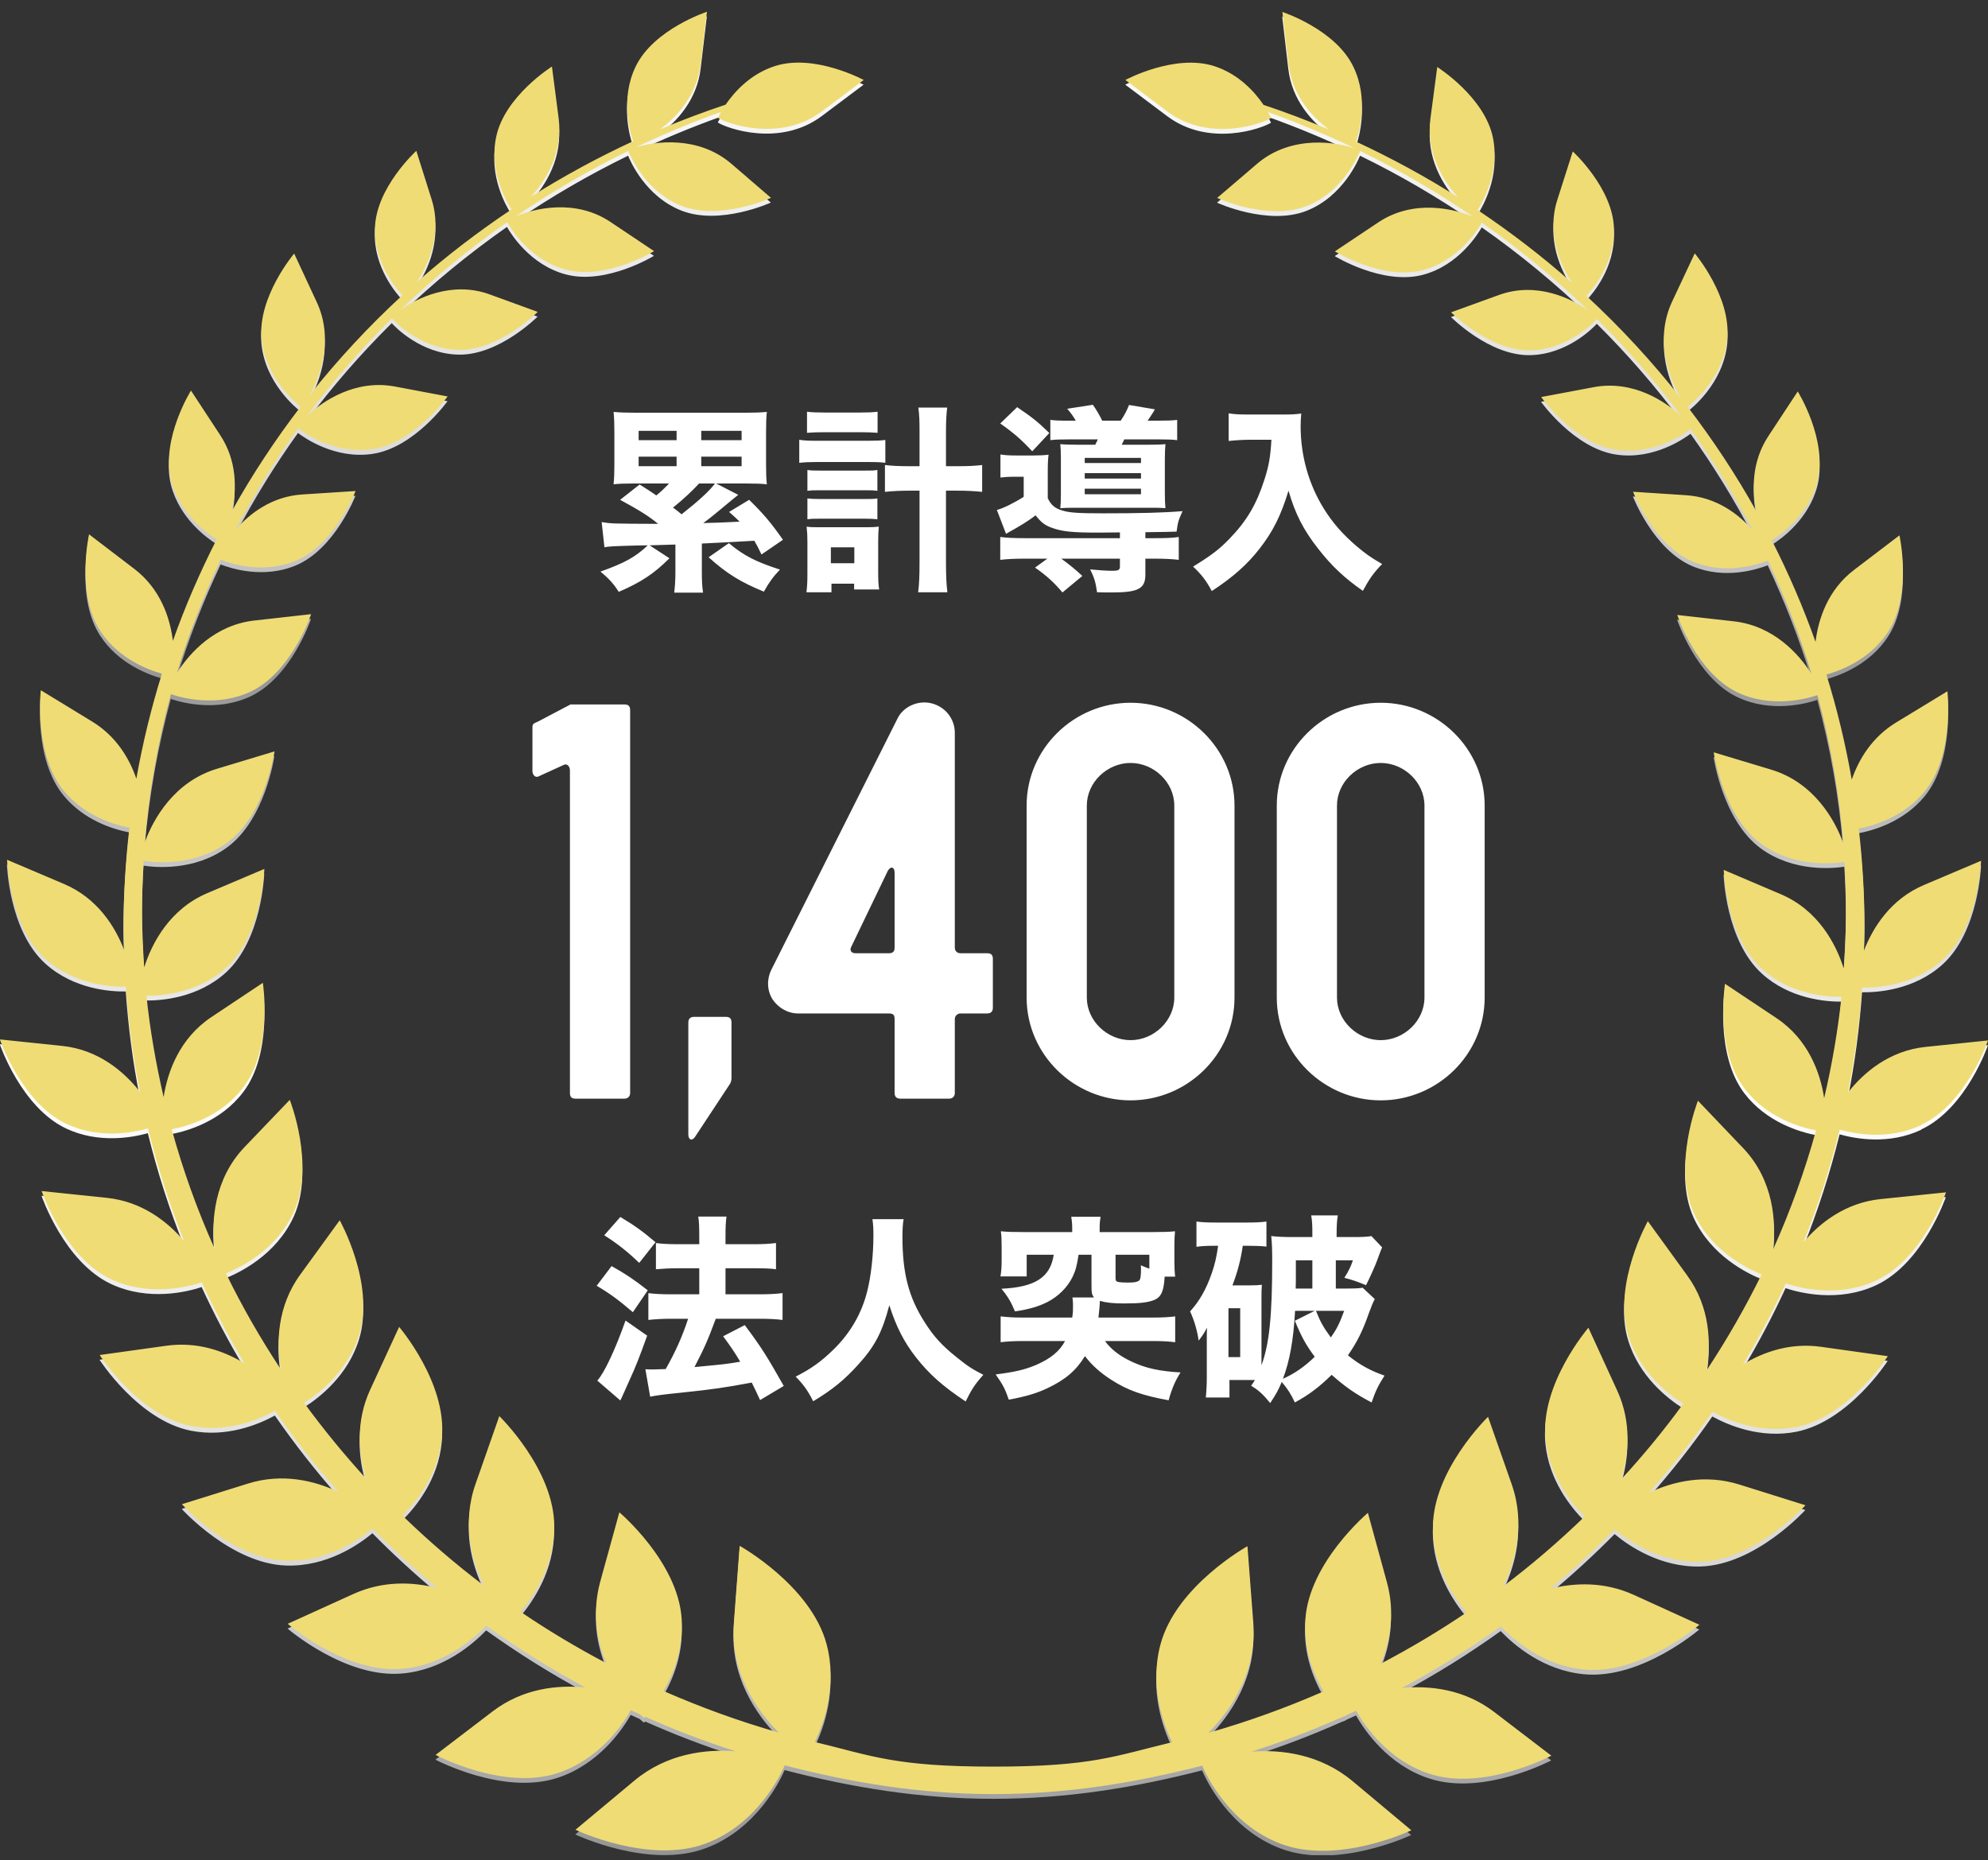
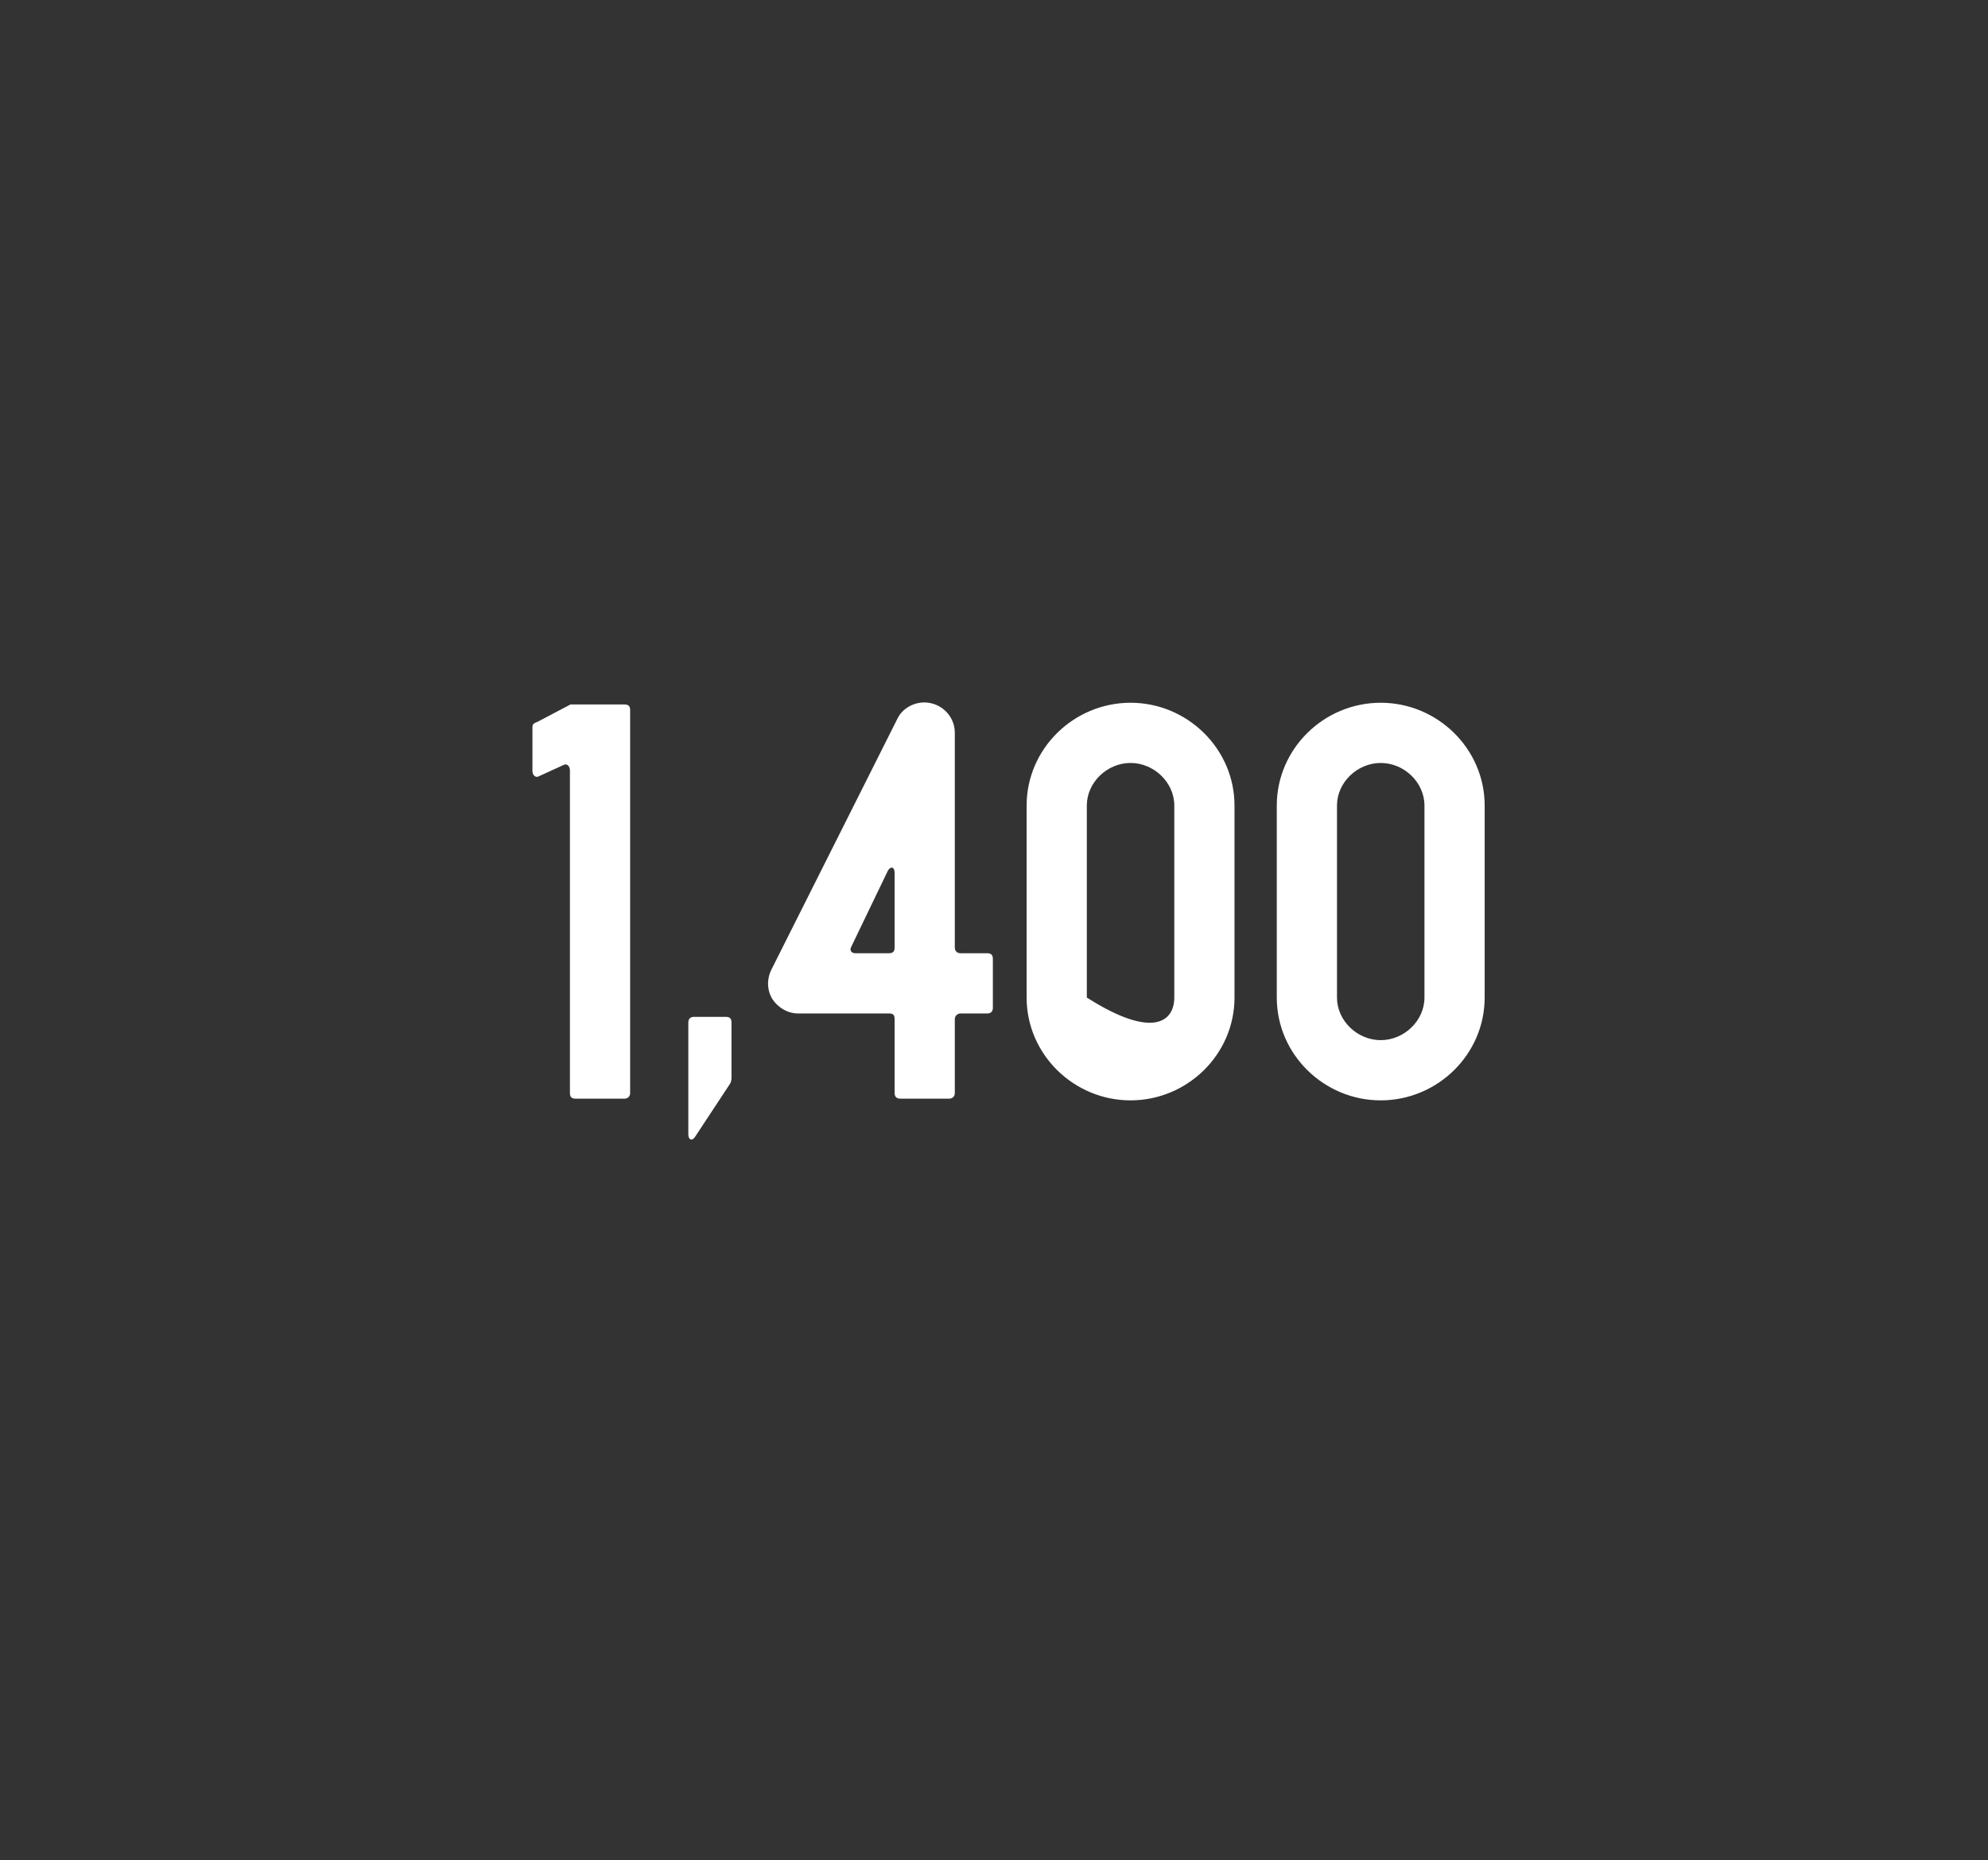
<svg xmlns="http://www.w3.org/2000/svg" width="140" height="131" viewBox="0 0 140 131" fill="none">
  <rect x="0" y="0" width="140" height="131" fill="#333333" stroke="none" />
  <g clip-path="url(#clip0_4054_7070)">
    <path d="M135.301 79.539C138.484 78.053 140 73.598 140 73.598L135.61 74.053C133.059 74.314 131.259 75.848 130.143 77.258C130.627 74.848 130.948 72.384 131.131 69.877C132.151 69.895 134.78 69.746 136.8 67.917C139.366 65.596 139.511 60.947 139.511 60.947L135.499 62.648C133.151 63.64 131.896 65.633 131.255 67.295C131.274 66.724 131.299 66.159 131.299 65.588C131.304 63.25 131.158 60.947 130.899 58.677C132.084 58.448 134.096 57.816 135.529 56.085C137.664 53.492 137.143 49.008 137.143 49.008L133.526 51.208C131.835 52.24 130.906 53.788 130.405 55.23C129.963 52.709 129.368 50.24 128.62 47.833C129.674 47.537 131.679 46.761 132.938 44.863C134.694 42.203 133.766 38.028 133.766 38.028L130.571 40.46C128.724 41.867 128.055 43.907 127.855 45.527C126.978 43.068 125.948 40.68 124.771 38.371C125.457 37.944 127.39 36.561 127.99 34.196C128.721 31.3 126.603 27.895 126.603 27.895L124.536 31.035C123.338 32.853 123.371 34.867 123.706 36.361C122.267 33.781 120.64 31.314 118.847 28.976C119.035 28.835 121.343 27.058 121.635 24.211C121.941 21.235 119.348 18.171 119.348 18.171L117.748 21.581C116.457 24.354 117.627 27.159 118.398 28.401C116.368 25.816 114.134 23.393 111.714 21.159C112.156 20.692 113.726 18.87 113.659 16.421C113.585 13.571 110.758 10.993 110.758 10.993L109.667 14.413C108.906 16.811 109.874 18.998 110.721 20.253C108.625 18.398 106.395 16.682 104.055 15.114C104.447 14.505 105.63 12.413 105.134 10.008C104.538 7.142 101.215 5.048 101.215 5.048L100.731 8.702C100.417 11.114 101.62 13.063 102.669 14.208C100.376 12.759 97.975 11.453 95.492 10.3C95.706 9.69 96.412 7.307 95.309 5.03C94.04 2.396 90.299 1.176 90.299 1.176L90.724 4.838C90.98 7.043 92.373 8.566 93.6 9.468C92.087 8.826 90.541 8.24 88.971 7.717C88.368 6.828 87.235 5.547 85.494 4.989C82.709 4.097 79.245 5.964 79.245 5.964L82.19 8.176C85.136 10.391 88.882 9.048 89.509 8.64C89.509 8.64 89.43 8.48 89.287 8.228C91.39 8.979 93.437 9.838 95.425 10.793C94.242 10.369 90.978 9.759 88.509 11.875L85.706 14.273C85.706 14.273 89.282 15.917 92.008 14.848C94.62 13.821 95.692 11.176 95.775 10.964C98.558 12.322 101.217 13.875 103.738 15.601C102.427 15.04 99.543 14.329 97.057 15.991L93.995 18.035C93.995 18.035 97.338 20.095 100.178 19.359C102.741 18.695 104.104 16.433 104.348 16.013C107.022 17.89 109.538 19.961 111.867 22.213C110.701 21.374 108.213 20.139 105.556 21.105L102.183 22.327C102.183 22.327 104.874 25.05 107.724 25.011C110.393 24.971 112.237 23.038 112.452 22.801C114.613 24.944 116.605 27.24 118.413 29.672C117.292 28.606 115.008 27.077 112.222 27.598L108.524 28.295C108.524 28.295 110.85 31.569 113.805 32.011C116.462 32.411 118.64 30.858 119.05 30.547C120.677 32.821 122.146 35.208 123.437 37.695C122.45 36.549 120.879 35.349 118.743 35.208L114.995 34.964C114.995 34.964 116.43 38.707 119.185 39.873C121.469 40.84 123.78 40.087 124.487 39.808C125.694 42.374 126.726 45.035 127.553 47.781C126.647 46.349 124.862 44.401 122.101 44.09L118.109 43.64C118.109 43.64 119.457 47.705 122.329 49.082C124.704 50.221 127.185 49.554 127.978 49.287C128.892 52.66 129.516 56.144 129.8 59.719C129.21 58.063 127.721 55.438 124.729 54.534L120.674 53.312C120.674 53.312 121.299 57.781 124.017 59.759C126.316 61.425 129.077 61.159 129.882 61.035C129.948 62.174 129.993 63.309 129.993 64.463C129.993 65.831 129.926 67.191 129.832 68.539C129.282 66.791 128.022 64.418 125.393 63.302L121.38 61.593C121.38 61.593 121.514 66.243 124.079 68.566C126.05 70.354 128.593 70.544 129.672 70.537C129.415 72.959 128.998 75.334 128.452 77.668C128.183 75.875 127.331 73.524 125.101 72.035L121.469 69.613C121.469 69.613 120.746 74.211 122.83 76.976C124.395 79.04 126.768 79.724 127.879 79.939C127.082 82.828 126.064 85.63 124.85 88.337C125.084 86.406 124.906 83.445 122.746 81.184L119.563 77.848C119.563 77.848 117.758 82.423 119.269 85.751C120.501 88.455 123.104 89.702 124.047 90.077C122.901 92.416 121.6 94.67 120.171 96.84C120.496 94.942 120.435 92.396 118.82 90.171L116.035 86.329C116.035 86.329 113.558 90.737 114.647 94.347C115.42 96.934 117.45 98.502 118.531 99.184C117.18 101.04 115.716 102.823 114.151 104.517C114.701 102.751 114.904 100.505 113.879 98.263L111.85 93.833C111.85 93.833 108.462 97.779 108.827 101.633C109.074 104.233 110.613 106.147 111.593 107.124C109.776 108.88 107.857 110.534 105.82 112.065C106.734 110.226 107.41 107.63 106.457 104.885L104.783 100.107C104.783 100.107 100.899 103.86 100.901 107.882C100.906 110.635 102.361 112.791 103.277 113.877C101.338 115.193 99.314 116.396 97.222 117.497C97.884 115.885 98.252 113.897 97.659 111.754L96.321 106.87C96.321 106.87 92.188 110.349 91.919 114.364C91.783 116.423 92.477 118.201 93.193 119.448C90.576 120.593 87.874 121.571 85.089 122.364C86.684 120.756 88.506 118.058 88.25 114.596L87.84 109.218C87.84 109.218 82.81 112.008 81.711 116.144C80.943 119.021 81.884 121.672 82.529 123.026C78.531 123.984 76.921 124.742 69.951 124.742C62.98 124.742 61.373 123.971 57.376 123.008C58.025 121.655 58.966 119.006 58.203 116.124C57.104 111.989 52.079 109.193 52.079 109.193L51.674 114.566C51.41 118.03 53.227 120.732 54.822 122.342C52.03 121.544 49.331 120.561 46.719 119.416C47.435 118.166 48.131 116.393 47.995 114.334C47.739 110.317 43.608 106.833 43.608 106.833L42.26 111.717C41.672 113.858 42.027 115.845 42.692 117.458C40.598 116.356 38.583 115.149 36.645 113.833C37.561 112.744 39.017 110.591 39.022 107.84C39.035 103.818 35.153 100.058 35.153 100.058L33.479 104.835C32.511 107.579 33.195 110.174 34.099 112.016C32.067 110.482 30.151 108.826 28.331 107.068C29.314 106.092 30.855 104.181 31.106 101.581C31.479 97.724 28.099 93.776 28.099 93.776L26.057 98.203C25.025 100.445 25.235 102.687 25.771 104.455C24.218 102.759 22.758 100.974 21.4 99.117C22.484 98.435 24.516 96.87 25.294 94.287C26.39 90.68 23.914 86.267 23.914 86.267L21.126 90.105C19.511 92.329 19.437 94.873 19.773 96.774C18.338 94.603 17.042 92.347 15.901 90.006C16.842 89.633 19.445 88.391 20.679 85.687C22.205 82.361 20.398 77.786 20.398 77.786L17.21 81.114C15.052 83.376 14.862 86.334 15.104 88.265C13.889 85.556 12.879 82.751 12.084 79.863C13.193 79.65 15.568 78.969 17.129 76.905C19.225 74.144 18.501 69.544 18.501 69.544L14.869 71.964C12.642 73.45 11.79 75.798 11.514 77.591C10.976 75.255 10.556 72.88 10.304 70.458C11.385 70.465 13.929 70.277 15.899 68.495C18.464 66.171 18.608 61.524 18.608 61.524L14.593 63.228C11.963 64.344 10.697 66.712 10.146 68.46C10.057 67.112 9.993 65.754 9.993 64.384C9.993 63.233 10.04 62.095 10.106 60.959C10.914 61.085 13.674 61.354 15.973 59.69C18.697 57.719 19.324 53.248 19.324 53.248L15.274 54.47C12.277 55.369 10.788 57.993 10.188 59.648C10.487 56.075 11.114 52.591 12.03 49.221C12.822 49.487 15.299 50.156 17.674 49.023C20.546 47.648 21.899 43.584 21.899 43.584L17.911 44.031C15.148 44.337 13.358 46.282 12.457 47.712C13.287 44.969 14.324 42.309 15.534 39.746C16.24 40.026 18.546 40.781 20.837 39.816C23.593 38.655 25.03 34.912 25.03 34.912L21.279 35.154C19.143 35.29 17.578 36.49 16.58 37.633C17.882 35.149 19.353 32.761 20.985 30.49C21.39 30.803 23.571 32.359 26.232 31.964C29.183 31.527 31.514 28.253 31.514 28.253L27.812 27.554C25.03 27.028 22.743 28.554 21.615 29.621C23.427 27.189 25.425 24.897 27.588 22.756C27.8 22.998 29.637 24.932 32.314 24.974C35.161 25.016 37.857 22.297 37.857 22.297L34.482 21.067C31.827 20.1 29.341 21.329 28.173 22.169C30.509 19.922 33.027 17.853 35.704 15.979C35.938 16.403 37.306 18.663 39.869 19.332C42.699 20.073 46.052 18.018 46.052 18.018L42.988 15.969C40.506 14.305 37.622 15.011 36.304 15.571C38.815 13.855 41.467 12.314 44.235 10.964C44.366 11.297 45.442 13.831 47.985 14.831C50.714 15.902 54.284 14.265 54.284 14.265L51.492 11.863C49.141 9.848 46.069 10.3 44.761 10.712C46.709 9.784 48.711 8.949 50.766 8.216C50.625 8.468 50.551 8.628 50.551 8.628C51.175 9.035 54.914 10.384 57.869 8.176L60.815 5.966C60.815 5.966 57.356 4.092 54.571 4.984C52.835 5.537 51.699 6.816 51.092 7.702C49.516 8.228 47.971 8.811 46.459 9.45C47.682 8.549 49.079 7.03 49.341 4.826L49.776 1.164C49.776 1.164 46.04 2.376 44.758 5.011C43.654 7.287 44.361 9.67 44.573 10.28C42.087 11.431 39.687 12.734 37.388 14.181C38.44 13.035 39.645 11.087 39.334 8.677L38.859 5.021C38.859 5.021 35.524 7.109 34.931 9.979C34.427 12.384 35.612 14.473 36.005 15.085C33.662 16.65 31.427 18.361 29.326 20.213C30.175 18.964 31.146 16.776 30.388 14.379L29.309 10.956C29.309 10.956 26.474 13.532 26.395 16.381C26.326 18.833 27.892 20.655 28.331 21.122C25.973 23.292 23.79 25.643 21.8 28.149C22.561 26.803 23.501 24.189 22.294 21.601L20.706 18.189C20.706 18.189 18.109 21.25 18.413 24.226C18.687 26.964 20.827 28.714 21.158 28.971C19.375 31.295 17.758 33.746 16.326 36.309C16.657 34.816 16.699 32.801 15.501 30.981L13.44 27.838C13.44 27.838 11.314 31.238 12.037 34.137C12.64 36.505 14.568 37.892 15.25 38.317C14.074 40.623 13.035 43.008 12.166 45.468C11.971 43.848 11.296 41.808 9.452 40.398L6.262 37.961C6.262 37.961 5.321 42.139 7.079 44.801C8.331 46.7 10.343 47.477 11.393 47.776C10.645 50.181 10.04 52.65 9.593 55.171C9.099 53.729 8.171 52.179 6.477 51.144L2.864 48.939C2.864 48.939 2.346 53.423 4.479 56.021C5.906 57.754 7.919 58.389 9.104 58.621C8.842 60.89 8.694 63.193 8.692 65.529C8.692 66.1 8.714 66.668 8.734 67.235C8.096 65.571 6.84 63.579 4.499 62.584L0.489 60.88C0.489 60.88 0.625 65.527 3.185 67.853C5.208 69.685 7.83 69.838 8.855 69.821C9.032 72.327 9.356 74.791 9.832 77.203C8.724 75.793 6.921 74.255 4.373 73.989L-0.017 73.532C-0.017 73.532 1.496 77.989 4.667 79.477C6.929 80.534 9.252 80.124 10.412 79.801C11.077 82.519 11.926 85.164 12.953 87.729C11.773 86.347 9.983 84.944 7.511 84.687L2.924 84.208C2.924 84.208 4.506 88.865 7.817 90.421C10.464 91.658 13.193 90.971 14.2 90.638C15.106 92.596 16.104 94.502 17.21 96.344C15.763 95.465 13.874 94.798 11.704 95.102L7.01 95.756C7.01 95.756 9.736 100.013 13.432 100.751C15.946 101.25 18.183 100.327 19.356 99.685C20.736 101.68 22.232 103.586 23.835 105.401C22.136 104.598 19.874 104.053 17.45 104.811L12.8 106.263C12.8 106.263 16.279 110.124 20.156 110.248C23.003 110.339 25.242 108.793 26.227 107.974C27.674 109.443 29.198 110.843 30.788 112.166C29.057 111.724 26.958 111.638 24.867 112.589L20.252 114.685C20.252 114.685 24.343 118.221 28.348 117.848C31.218 117.586 33.279 115.806 34.237 114.813C36.457 116.403 38.778 117.865 41.21 119.169C39.257 118.971 36.815 119.228 34.689 120.848L30.667 123.917C30.667 123.917 35.437 126.453 39.262 125.198C42.119 124.26 43.773 121.895 44.417 120.766C44.627 120.865 44.842 120.959 45.054 121.058C45.171 121.169 45.277 121.263 45.356 121.314C45.356 121.314 45.385 121.28 45.43 121.23C47.501 122.149 49.62 122.966 51.798 123.663C49.662 123.492 46.941 123.828 44.657 125.734L40.516 129.186C40.516 129.186 45.709 131.663 49.711 130.149C53.319 128.793 54.961 125.332 55.255 124.653C59.958 125.868 64.746 126.675 69.951 126.675C75.156 126.675 79.943 125.88 84.654 124.672C84.943 125.354 86.58 128.816 90.185 130.176C94.19 131.692 99.38 129.226 99.38 129.226L95.247 125.769C92.961 123.86 90.247 123.522 88.106 123.69C90.289 122.996 92.408 122.184 94.474 121.265C94.756 121.169 94.647 121.211 94.859 121.092C95.069 120.998 95.284 120.9 95.492 120.803C96.141 121.934 97.78 124.305 100.645 125.243C104.467 126.502 109.24 123.971 109.24 123.971L105.215 120.895C103.099 119.275 100.662 119.013 98.701 119.208C101.131 117.909 103.462 116.453 105.682 114.863C106.632 115.858 108.699 117.64 111.566 117.905C115.571 118.282 119.667 114.751 119.667 114.751L115.055 112.65C112.963 111.697 110.867 111.781 109.136 112.221C110.736 110.9 112.252 109.5 113.704 108.033C114.687 108.853 116.929 110.401 119.776 110.314C123.645 110.193 127.136 106.337 127.136 106.337L122.482 104.877C120.059 104.117 117.8 104.66 116.101 105.46C117.704 103.645 119.205 101.744 120.585 99.751C121.758 100.393 123.995 101.322 126.506 100.826C130.2 100.095 132.936 95.838 132.936 95.838L128.237 95.179C126.064 94.873 124.183 95.537 122.736 96.413C123.84 94.574 124.845 92.668 125.743 90.714C126.748 91.048 129.479 91.739 132.124 90.505C135.442 88.954 137.032 84.3 137.032 84.3L132.44 84.774C129.973 85.025 128.171 86.425 126.998 87.808C128.027 85.243 128.877 82.601 129.548 79.882C130.706 80.208 133.032 80.623 135.284 79.566L135.301 79.539Z" fill="url(#paint0_linear_4054_7070)" />
    <g style="mix-blend-mode:multiply">
      <path d="M135.301 79.211C138.484 77.724 140 73.27 140 73.27L135.61 73.724C133.059 73.986 131.259 75.519 130.143 76.929C130.627 74.519 130.948 72.055 131.131 69.549C132.15 69.566 134.78 69.418 136.8 67.588C139.365 65.267 139.511 60.618 139.511 60.618L135.499 62.319C133.15 63.312 131.896 65.305 131.254 66.966C131.274 66.396 131.299 65.83 131.299 65.26C131.304 62.922 131.158 60.618 130.899 58.349C132.084 58.119 134.096 57.487 135.528 55.756C137.664 53.164 137.143 48.68 137.143 48.68L133.526 50.88C131.834 51.912 130.906 53.46 130.405 54.902C129.963 52.381 129.368 49.912 128.62 47.505C129.674 47.208 131.679 46.433 132.938 44.534C134.694 41.875 133.765 37.7 133.765 37.7L130.57 40.132C128.723 41.539 128.054 43.579 127.854 45.198C126.978 42.739 125.948 40.351 124.77 38.043C125.457 37.616 127.39 36.233 127.99 33.867C128.721 30.971 126.602 27.566 126.602 27.566L124.536 30.707C123.338 32.524 123.37 34.539 123.706 36.033C122.267 33.453 120.639 30.986 118.847 28.648C119.034 28.507 121.343 26.729 121.634 23.882C121.941 20.907 119.348 17.843 119.348 17.843L117.748 21.253C116.457 24.026 117.627 26.83 118.397 28.072C116.368 25.487 114.133 23.065 111.713 20.83C112.155 20.364 113.726 18.542 113.659 16.092C113.585 13.243 110.758 10.665 110.758 10.665L109.667 14.085C108.906 16.482 109.874 18.67 110.721 19.924C108.625 18.07 106.395 16.354 104.054 14.786C104.447 14.176 105.629 12.085 105.133 9.68C104.538 6.813 101.215 4.719 101.215 4.719L100.731 8.374C100.417 10.786 101.62 12.734 102.669 13.88C100.375 12.43 97.975 11.124 95.491 9.971C95.706 9.361 96.412 6.979 95.308 4.702C94.049 2.063 90.308 0.843 90.308 0.843L90.733 4.505C90.99 6.709 92.383 8.233 93.61 9.134C92.096 8.492 90.55 7.907 88.98 7.384C88.378 6.495 87.244 5.213 85.504 4.655C82.718 3.764 79.254 5.63 79.254 5.63L82.2 7.843C85.145 10.058 88.891 8.714 89.518 8.307C89.518 8.307 89.439 8.146 89.296 7.895C91.4 8.645 93.447 9.505 95.434 10.46C94.252 10.035 90.987 9.426 88.518 11.542L85.716 13.939C85.716 13.939 89.291 15.584 92.017 14.514C94.629 13.487 95.701 10.843 95.785 10.63C98.568 11.989 101.227 13.542 103.748 15.268C102.437 14.707 99.553 13.996 97.067 15.658L94.005 17.702C94.005 17.702 97.348 19.761 100.188 19.026C102.75 18.361 104.113 16.1 104.358 15.68C107.032 17.556 109.548 19.628 111.876 21.88C110.711 21.04 108.222 19.806 105.565 20.771L102.192 21.993C102.192 21.993 104.884 24.717 107.733 24.677C110.402 24.638 112.247 22.704 112.462 22.468C114.622 24.611 116.615 26.907 118.422 29.339C117.301 28.272 115.017 26.744 112.232 27.265L108.533 27.961C108.533 27.961 110.859 31.235 113.815 31.677C116.471 32.077 118.649 30.524 119.059 30.213C120.686 32.487 122.155 34.875 123.447 37.361C122.459 36.216 120.889 35.016 118.753 34.875L115.005 34.63C115.005 34.63 116.439 38.374 119.195 39.539C121.479 40.507 123.79 39.754 124.496 39.475C125.704 42.04 126.736 44.702 127.563 47.448C126.657 46.016 124.871 44.068 122.111 43.756L118.118 43.307C118.118 43.307 119.467 47.371 122.338 48.749C124.713 49.887 127.195 49.221 127.987 48.954C128.901 52.327 129.526 55.811 129.81 59.386C129.22 57.729 127.731 55.105 124.738 54.201L120.684 52.979C120.684 52.979 121.308 57.448 124.027 59.425C126.326 61.092 129.086 60.825 129.891 60.702C129.958 61.84 130.002 62.976 130.002 64.129C130.002 65.497 129.936 66.858 129.842 68.206C129.291 66.458 128.032 64.085 125.402 62.969L121.39 61.26C121.39 61.26 121.523 65.909 124.089 68.233C126.059 70.021 128.602 70.211 129.681 70.203C129.425 72.626 129.007 75.001 128.462 77.334C128.192 75.542 127.341 73.191 125.111 71.702L121.479 69.28C121.479 69.28 120.755 73.877 122.839 76.643C124.405 78.707 126.778 79.391 127.889 79.606C127.091 82.495 126.074 85.297 124.859 88.003C125.094 86.072 124.916 83.112 122.755 80.85L119.573 77.514C119.573 77.514 117.768 82.09 119.279 85.418C120.511 88.122 123.113 89.369 124.057 89.744C122.911 92.082 121.61 94.337 120.18 96.507C120.506 94.608 120.444 92.062 118.829 89.838L116.044 85.996C116.044 85.996 113.568 90.403 114.657 94.013C115.429 96.601 117.459 98.169 118.541 98.85C117.19 100.707 115.726 102.49 114.16 104.184C114.711 102.418 114.913 100.171 113.889 97.929L111.859 93.5C111.859 93.5 108.471 97.445 108.837 101.3C109.084 103.9 110.622 105.813 111.602 106.791C109.785 108.546 107.867 110.201 105.829 111.732C106.743 109.892 107.42 107.297 106.467 104.551L104.792 99.774C104.792 99.774 100.908 103.527 100.911 107.549C100.916 110.302 102.37 112.458 103.286 113.544C101.348 114.86 99.323 116.063 97.232 117.164C97.894 115.551 98.262 113.564 97.669 111.421L96.331 106.537C96.331 106.537 92.197 110.016 91.928 114.03C91.792 116.09 92.486 117.867 93.202 119.114C90.585 120.26 87.884 121.238 85.099 122.03C86.694 120.423 88.516 117.724 88.259 114.263L87.849 108.885C87.849 108.885 82.82 111.675 81.721 115.811C80.953 118.687 81.894 121.339 82.538 122.692C78.541 123.65 76.931 124.408 69.96 124.408C62.99 124.408 61.383 123.638 57.385 122.675C58.034 121.322 58.975 118.672 58.212 115.791C57.113 111.655 52.089 108.86 52.089 108.86L51.684 114.233C51.42 117.697 53.237 120.398 54.832 122.008C52.039 121.211 49.341 120.228 46.728 119.082C47.444 117.833 48.141 116.06 48.005 114.001C47.748 109.984 43.617 106.5 43.617 106.5L42.269 111.384C41.681 113.524 42.037 115.512 42.701 117.124C40.607 116.023 38.592 114.816 36.654 113.5C37.57 112.411 39.027 110.258 39.032 107.507C39.044 103.485 35.163 99.724 35.163 99.724L33.489 104.502C32.521 107.245 33.205 109.84 34.108 111.682C32.076 110.149 30.16 108.492 28.341 106.734C29.323 105.759 30.864 103.848 31.116 101.248C31.489 97.391 28.108 93.443 28.108 93.443L26.067 97.87C25.034 100.112 25.244 102.354 25.78 104.122C24.227 102.426 22.768 100.64 21.41 98.784C22.494 98.102 24.526 96.537 25.303 93.954C26.4 90.347 23.923 85.934 23.923 85.934L21.136 89.771C19.521 91.996 19.447 94.539 19.783 96.44C18.348 94.27 17.052 92.013 15.911 89.672C16.852 89.3 19.454 88.058 20.689 85.354C22.215 82.028 20.407 77.453 20.407 77.453L17.22 80.781C15.062 83.043 14.871 86.001 15.113 87.932C13.899 85.223 12.889 82.418 12.094 79.529C13.202 79.317 15.578 78.635 17.138 76.571C19.234 73.811 18.511 69.211 18.511 69.211L14.879 71.63C12.652 73.117 11.8 75.465 11.523 77.258C10.985 74.922 10.565 72.546 10.313 70.124C11.395 70.132 13.938 69.944 15.909 68.161C18.474 65.838 18.617 61.191 18.617 61.191L14.602 62.895C11.973 64.011 10.706 66.379 10.155 68.127C10.066 66.779 10.002 65.421 10.002 64.05C10.002 62.9 10.049 61.761 10.116 60.626C10.923 60.751 13.684 61.021 15.983 59.356C18.706 57.386 19.333 52.914 19.333 52.914L15.284 54.137C12.286 55.035 10.797 57.66 10.197 59.314C10.496 55.742 11.123 52.258 12.039 48.887C12.832 49.154 15.309 49.823 17.684 48.69C20.555 47.314 21.909 43.25 21.909 43.25L17.921 43.697C15.158 44.003 13.368 45.949 12.466 47.379C13.296 44.635 14.333 41.976 15.543 39.413C16.249 39.692 18.555 40.448 20.847 39.482C23.602 38.322 25.039 34.579 25.039 34.579L21.289 34.821C19.153 34.956 17.587 36.156 16.59 37.3C17.891 34.816 19.363 32.428 20.995 30.156C21.4 30.47 23.58 32.026 26.242 31.63C29.192 31.193 31.523 27.919 31.523 27.919L27.822 27.221C25.039 26.695 22.753 28.221 21.625 29.287C23.437 26.855 25.434 24.564 27.597 22.423C27.81 22.665 29.647 24.598 32.323 24.64C35.17 24.682 37.867 21.964 37.867 21.964L34.491 20.734C31.837 19.766 29.351 20.996 28.183 21.835C30.518 19.588 33.037 17.519 35.713 15.645C35.948 16.07 37.316 18.329 39.879 18.998C42.709 19.739 46.062 17.685 46.062 17.685L42.997 15.635C40.516 13.971 37.632 14.677 36.313 15.238C38.825 13.522 41.476 11.981 44.244 10.63C44.375 10.964 45.452 13.497 47.995 14.497C50.723 15.569 54.294 13.932 54.294 13.932L51.501 11.529C49.151 9.514 46.079 9.966 44.77 10.379C46.718 9.45 48.721 8.616 50.775 7.882C50.634 8.134 50.56 8.295 50.56 8.295C51.185 8.702 54.923 10.05 57.879 7.843L60.825 5.633C60.825 5.633 57.365 3.759 54.58 4.65C52.844 5.203 51.709 6.482 51.101 7.369C49.526 7.895 47.98 8.477 46.469 9.117C47.691 8.216 49.089 6.697 49.35 4.492L49.785 0.83C49.785 0.83 46.049 2.043 44.768 4.677C43.664 6.954 44.37 9.337 44.583 9.946C42.096 11.097 39.696 12.401 37.397 13.848C38.449 12.702 39.654 10.754 39.343 8.344L38.869 4.687C38.869 4.687 35.533 6.776 34.941 9.645C34.437 12.05 35.622 14.139 36.015 14.751C33.671 16.317 31.437 18.028 29.336 19.88C30.185 18.63 31.155 16.443 30.397 14.045L29.318 10.623C29.318 10.623 26.484 13.198 26.405 16.048C26.336 18.5 27.901 20.322 28.341 20.788C25.983 22.959 23.8 25.309 21.81 27.816C22.57 26.47 23.511 23.855 22.303 21.267L20.716 17.855C20.716 17.855 18.118 20.917 18.422 23.892C18.696 26.63 20.837 28.381 21.168 28.638C19.385 30.961 17.768 33.413 16.336 35.976C16.666 34.482 16.709 32.468 15.511 30.648L13.449 27.505C13.449 27.505 11.323 30.904 12.047 33.803C12.649 36.171 14.578 37.559 15.259 37.983C14.084 40.29 13.044 42.675 12.175 45.134C11.98 43.514 11.306 41.475 9.462 40.065L6.271 37.628C6.271 37.628 5.331 41.806 7.089 44.468C8.341 46.366 10.353 47.144 11.402 47.443C10.654 49.848 10.049 52.317 9.602 54.838C9.108 53.396 8.18 51.845 6.486 50.811L2.874 48.606C2.874 48.606 2.355 53.09 4.489 55.687C5.916 57.421 7.928 58.055 9.113 58.287C8.852 60.556 8.704 62.86 8.701 65.196C8.701 65.766 8.723 66.334 8.743 66.902C8.106 65.238 6.849 63.245 4.508 62.25L0.499 60.547C0.499 60.547 0.634 65.193 3.195 67.519C5.217 69.351 7.839 69.504 8.864 69.487C9.042 71.993 9.365 74.458 9.842 76.87C8.733 75.46 6.931 73.922 4.383 73.655L-0.008 73.198C-0.008 73.198 1.506 77.655 4.676 79.144C6.938 80.201 9.262 79.791 10.422 79.468C11.086 82.186 11.936 84.83 12.963 87.396C11.783 86.013 9.992 84.611 7.521 84.354L2.933 83.875C2.933 83.875 4.516 88.532 7.827 90.087C10.474 91.324 13.202 90.638 14.21 90.305C15.116 92.263 16.113 94.169 17.22 96.011C15.773 95.132 13.884 94.465 11.713 94.769L7.02 95.423C7.02 95.423 9.746 99.68 13.442 100.418C15.955 100.917 18.192 99.993 19.365 99.351C20.745 101.346 22.242 103.253 23.844 105.067C22.145 104.265 19.884 103.719 17.459 104.477L12.81 105.929C12.81 105.929 16.289 109.791 20.165 109.914C23.012 110.006 25.252 108.46 26.237 107.64C27.684 109.109 29.207 110.509 30.797 111.833C29.067 111.391 26.968 111.305 24.876 112.255L20.262 114.351C20.262 114.351 24.353 117.887 28.358 117.514C31.227 117.253 33.289 115.472 34.247 114.48C36.467 116.07 38.788 117.532 41.22 118.835C39.267 118.638 36.825 118.895 34.699 120.514L30.676 123.584C30.676 123.584 35.447 126.119 39.271 124.865C42.128 123.927 43.783 121.561 44.427 120.433C44.637 120.532 44.852 120.626 45.064 120.724C45.18 120.835 45.286 120.929 45.365 120.981C45.365 120.981 45.395 120.946 45.439 120.897C47.511 121.816 49.63 122.633 51.807 123.329C49.671 123.159 46.95 123.495 44.666 125.401L40.526 128.853C40.526 128.853 45.718 131.329 49.721 129.816C53.328 128.46 54.97 124.998 55.264 124.319C59.968 125.534 64.755 126.342 69.96 126.342C75.165 126.342 79.953 125.546 84.664 124.339C84.953 125.021 86.59 128.482 90.195 129.843C94.2 131.359 99.39 128.892 99.39 128.892L95.257 125.435C92.97 123.527 90.257 123.188 88.116 123.356C90.299 122.663 92.417 121.85 94.484 120.932C94.765 120.835 94.657 120.877 94.869 120.759C95.079 120.665 95.294 120.566 95.501 120.47C96.15 121.601 97.79 123.971 100.654 124.909C104.476 126.169 109.249 123.638 109.249 123.638L105.225 120.561C103.108 118.942 100.671 118.68 98.711 118.875C101.141 117.576 103.471 116.119 105.691 114.529C106.642 115.524 108.708 117.307 111.575 117.571C115.58 117.949 119.676 114.418 119.676 114.418L115.064 112.317C112.973 111.364 110.876 111.448 109.146 111.887C110.746 110.566 112.262 109.166 113.713 107.7C114.696 108.519 116.938 110.067 119.785 109.981C123.654 109.86 127.146 106.003 127.146 106.003L122.491 104.544C120.069 103.784 117.81 104.327 116.111 105.127C117.713 103.312 119.215 101.411 120.595 99.418C121.768 100.06 124.005 100.988 126.516 100.492C130.21 99.761 132.946 95.504 132.946 95.504L128.247 94.845C126.074 94.539 124.192 95.203 122.746 96.08C123.849 94.24 124.854 92.334 125.753 90.381C126.758 90.714 129.489 91.406 132.133 90.171C135.452 88.621 137.042 83.966 137.042 83.966L132.449 84.44C129.983 84.692 128.18 86.092 127.007 87.475C128.037 84.909 128.886 82.267 129.558 79.549C130.716 79.875 133.042 80.29 135.294 79.233L135.301 79.211Z" fill="#F0DC75" />
    </g>
  </g>
-   <path d="M50.434 34.049L51.988 34.847C51.876 34.931 51.4 35.323 50.56 36.023C50.182 36.345 49.888 36.569 49.524 36.835C50.63 36.807 50.63 36.807 52.086 36.737C51.904 36.555 51.778 36.429 51.344 36.051L52.758 35.197C53.794 36.219 54.27 36.779 55.138 38.011L53.626 39.047C53.388 38.557 53.304 38.389 53.122 38.081C51.386 38.179 51.386 38.179 49.426 38.277V40.209C49.426 40.895 49.44 41.259 49.51 41.735H47.48C47.536 41.245 47.564 40.867 47.564 40.209V38.347L45.744 38.403L47.144 39.313C46.066 40.391 45.142 41.007 43.574 41.679C43.21 41.105 42.874 40.741 42.286 40.251C43.952 39.663 44.75 39.229 45.618 38.403C44.918 38.417 44.904 38.417 44.764 38.417C43.294 38.459 42.846 38.473 42.566 38.543L42.37 36.765C43.056 36.877 43.056 36.877 46.346 36.891C45.744 36.387 45.086 35.967 43.672 35.197L45.044 34.119C45.646 34.497 45.842 34.623 46.22 34.889C46.542 34.623 46.682 34.497 47.116 34.049H44.554C43.91 34.049 43.588 34.063 43.21 34.105C43.252 33.643 43.266 33.279 43.266 32.705V30.437C43.266 29.849 43.252 29.471 43.21 29.009C43.672 29.051 44.148 29.065 44.792 29.065H52.408C53.052 29.065 53.528 29.051 54.004 29.009C53.962 29.387 53.948 29.765 53.948 30.437V32.705C53.948 33.349 53.962 33.727 54.004 34.105C53.626 34.063 53.29 34.049 52.646 34.049H50.434ZM50.35 34.049H49.23C48.684 34.637 48.11 35.169 47.396 35.743C47.746 36.009 47.802 36.051 47.998 36.219C49.174 35.295 49.986 34.553 50.35 34.049ZM44.974 30.339V30.997H47.648V30.339H44.974ZM52.226 30.339H49.384V30.997H52.226V30.339ZM44.974 32.159V32.831H47.648V32.159H44.974ZM52.226 32.159H49.384V32.831H52.226V32.159ZM49.902 39.243L51.33 38.249C52.38 39.131 53.234 39.565 54.928 40.111C54.452 40.601 54.144 41.035 53.794 41.665C52.156 40.993 51.176 40.391 49.902 39.243ZM64.756 32.831V30.437C64.756 29.597 64.742 29.233 64.672 28.701H66.702C66.646 29.205 66.618 29.611 66.618 30.437V32.831H67.458C68.228 32.831 68.69 32.803 69.166 32.747V34.637C68.578 34.581 68.088 34.553 67.43 34.553H66.618V39.537C66.618 40.531 66.646 41.105 66.716 41.707H64.658C64.728 41.175 64.756 40.587 64.756 39.537V34.553H64.056C63.454 34.553 62.824 34.581 62.32 34.637V32.747C62.768 32.803 63.286 32.831 64.042 32.831H64.756ZM56.832 30.479V28.995C57.196 29.037 57.476 29.051 58.078 29.051H60.57C61.172 29.051 61.424 29.037 61.802 28.995V30.479C61.438 30.451 61.116 30.437 60.57 30.437H58.078C57.546 30.437 57.182 30.451 56.832 30.479ZM56.286 32.593V30.969C56.622 31.025 56.944 31.039 57.462 31.039H61.172C61.718 31.039 61.998 31.025 62.348 30.983V32.593C62.04 32.551 61.802 32.537 61.172 32.537H57.448C56.986 32.537 56.664 32.551 56.286 32.593ZM56.86 34.567V33.097C57.168 33.139 57.28 33.139 57.742 33.139H60.934C61.424 33.139 61.494 33.139 61.788 33.097V34.567C61.494 34.525 61.382 34.525 60.934 34.525H57.742C57.308 34.525 57.154 34.525 56.86 34.567ZM56.86 36.569V35.099C57.098 35.127 57.294 35.141 57.742 35.141H60.934C61.396 35.141 61.508 35.141 61.788 35.099V36.569C61.536 36.541 61.368 36.527 60.906 36.527H57.728C57.294 36.527 57.154 36.527 56.86 36.569ZM58.554 41.105V41.707H56.79C56.846 41.315 56.86 40.895 56.86 40.377V38.165C56.86 37.717 56.846 37.479 56.804 37.087C57.084 37.129 57.252 37.129 57.798 37.129H61.018C61.438 37.129 61.634 37.115 61.886 37.087C61.858 37.395 61.844 37.703 61.844 38.151V40.279C61.844 40.825 61.858 41.203 61.914 41.511H60.15V41.105H58.554ZM58.512 38.543V39.663H60.164V38.543H58.512ZM75.256 29.625H75.76C75.564 29.289 75.41 29.079 75.158 28.785L76.964 28.505C77.202 28.841 77.468 29.303 77.622 29.625H78.924C79.204 29.205 79.33 28.953 79.512 28.519L81.332 28.827C81.29 28.897 81.248 28.953 81.234 28.995C80.94 29.457 80.94 29.457 80.814 29.625H81.5C82.2 29.625 82.578 29.611 82.9 29.569V30.997C82.606 30.955 82.172 30.941 81.5 30.941H79.176C79.064 31.165 79.064 31.165 78.994 31.319H80.856C81.444 31.319 81.808 31.305 82.074 31.277C82.046 31.613 82.032 31.837 82.032 32.313V34.721C82.032 35.211 82.046 35.519 82.074 35.785C81.668 35.757 81.64 35.757 80.996 35.757H75.942C75.27 35.757 75.06 35.757 74.668 35.785C74.696 35.547 74.71 35.295 74.71 34.791V32.299C74.71 31.837 74.696 31.515 74.668 31.277C74.948 31.305 75.382 31.319 75.984 31.319H77.132C77.202 31.165 77.23 31.109 77.314 30.941H75.368C74.71 30.941 74.276 30.955 73.968 30.997V29.569C74.276 29.611 74.584 29.625 75.256 29.625ZM76.39 32.243V32.607H80.352V32.243H76.39ZM76.39 33.321V33.699H80.352V33.321H76.39ZM76.39 34.413V34.805H80.352V34.413H76.39ZM78.868 37.493L77.398 37.507C75.508 37.507 74.78 37.437 74.01 37.143C73.576 36.989 73.254 36.723 72.932 36.289C72.442 36.667 71.84 37.045 70.846 37.591L70.202 35.911C70.622 35.813 71.462 35.393 72.092 34.987V33.573H71.364C71.014 33.573 70.818 33.587 70.454 33.629V32.005C70.818 32.061 71.07 32.075 71.602 32.075H72.778C73.212 32.075 73.506 32.061 73.842 32.019C73.8 32.355 73.786 32.607 73.786 33.349V35.085C74.024 35.575 74.29 35.799 74.822 35.953C75.312 36.107 75.97 36.149 77.664 36.149C80.254 36.149 81.962 36.107 83.278 35.995C82.984 36.653 82.956 36.723 82.858 37.437C82.326 37.451 82.046 37.465 80.66 37.479V37.899H81.248C82.102 37.899 82.55 37.885 83.012 37.815V39.425C82.55 39.369 82.074 39.341 81.22 39.341H80.66V40.461C80.66 41.455 80.17 41.721 78.294 41.721C78.042 41.721 77.776 41.721 77.258 41.707C77.16 41.021 77.062 40.671 76.768 40.097C77.3 40.153 77.93 40.195 78.322 40.195C78.77 40.195 78.868 40.139 78.868 39.887V39.341H74.738C75.312 39.761 75.676 40.055 76.222 40.559L74.822 41.721C74.192 40.979 73.674 40.517 72.89 39.971L73.758 39.341H72.232C71.378 39.341 70.93 39.369 70.44 39.425V37.815C70.902 37.871 71.336 37.899 72.19 37.899H78.868V37.493ZM70.44 29.821L71.63 28.673C72.666 29.373 73.044 29.667 73.898 30.493L72.694 31.781C71.938 30.969 71.392 30.493 70.44 29.821ZM89.536 30.969H87.996C87.562 30.969 87.072 30.997 86.526 31.053V29.107C86.974 29.177 87.268 29.191 87.968 29.191H90.376C90.922 29.191 91.272 29.177 91.636 29.121C91.608 29.485 91.594 29.709 91.594 30.003C91.594 32.089 92.154 34.091 93.232 35.827C93.834 36.793 94.52 37.591 95.514 38.445C96.158 38.991 96.508 39.243 97.334 39.719C96.732 40.335 96.438 40.755 95.976 41.609C94.674 40.699 93.792 39.873 92.84 38.655C91.79 37.325 91.202 36.163 90.74 34.553C90.208 36.303 89.648 37.423 88.71 38.627C87.856 39.733 86.82 40.657 85.336 41.623C84.972 40.923 84.594 40.433 84.02 39.901C85.336 39.089 85.882 38.669 86.582 37.941C87.8 36.681 88.486 35.519 89.046 33.769C89.354 32.817 89.466 32.187 89.536 30.969Z" fill="white" />
-   <path d="M40.536 77.369C40.256 77.369 40.136 77.249 40.136 76.969V54.249C40.136 53.969 39.936 53.769 39.736 53.849L37.896 54.689C37.696 54.769 37.496 54.569 37.496 54.289V51.209C37.496 50.929 37.656 50.929 37.896 50.809L40.176 49.609H43.976C44.256 49.609 44.376 49.729 44.376 50.009V76.969C44.376 77.209 44.216 77.369 43.976 77.369H40.536ZM51.114 71.609C51.394 71.609 51.514 71.729 51.514 72.009V75.889C51.514 76.089 51.474 76.249 51.353 76.409L48.953 80.049C48.754 80.369 48.474 80.289 48.474 79.889V72.009C48.474 71.729 48.633 71.609 48.873 71.609H51.114ZM63.4 77.369C63.12 77.369 63 77.209 63 76.969V71.769C63 71.489 62.92 71.369 62.6 71.369H56.2C55.48 71.369 54.8 70.969 54.4 70.369C54 69.729 54 68.929 54.32 68.289L63.2 50.609C63.6 49.769 64.64 49.289 65.6 49.529C66.56 49.769 67.24 50.609 67.24 51.609V66.729C67.24 66.969 67.4 67.129 67.64 67.129H69.52C69.8 67.129 69.92 67.249 69.92 67.529V70.969C69.92 71.209 69.8 71.369 69.52 71.369H67.64C67.44 71.369 67.24 71.529 67.24 71.769V76.969C67.24 77.209 67.08 77.369 66.84 77.369H63.4ZM62.6 67.129C62.92 67.129 63 66.969 63 66.729V61.449C63 61.049 62.72 60.969 62.52 61.329L59.96 66.649C59.8 66.929 59.96 67.129 60.24 67.129H62.6ZM79.617 77.489C75.617 77.489 72.297 74.249 72.297 70.249V56.729C72.297 52.729 75.617 49.489 79.617 49.489C83.617 49.489 86.937 52.729 86.937 56.729V70.249C86.937 74.249 83.617 77.489 79.617 77.489ZM79.617 53.729C77.977 53.729 76.537 55.089 76.537 56.729V70.249C76.537 71.889 77.977 73.249 79.617 73.249C81.257 73.249 82.697 71.889 82.697 70.249V56.729C82.697 55.089 81.257 53.729 79.617 53.729ZM97.234 77.489C93.234 77.489 89.914 74.249 89.914 70.249V56.729C89.914 52.729 93.234 49.489 97.234 49.489C101.234 49.489 104.554 52.729 104.554 56.729V70.249C104.554 74.249 101.234 77.489 97.234 77.489ZM97.234 53.729C95.594 53.729 94.154 55.089 94.154 56.729V70.249C94.154 71.889 95.594 73.249 97.234 73.249C98.874 73.249 100.314 71.889 100.314 70.249V56.729C100.314 55.089 98.874 53.729 97.234 53.729Z" fill="white" />
-   <path d="M45.786 98.357L45.45 96.425C45.674 96.439 45.786 96.439 45.926 96.439C46.164 96.439 46.43 96.425 46.878 96.411C47.536 95.263 48.054 94.115 48.46 92.869H47.242C46.654 92.869 46.136 92.897 45.66 92.953V91.063C46.08 91.119 46.57 91.147 47.256 91.147H49.244V89.313H47.732C47.158 89.313 46.668 89.341 46.192 89.383V87.535C46.57 87.591 47.06 87.619 47.746 87.619H49.244V87.185C49.244 86.387 49.23 86.051 49.174 85.673H51.162C51.106 86.065 51.092 86.387 51.092 87.185V87.619H53.136C53.766 87.619 54.2 87.591 54.648 87.535V89.383C54.256 89.327 53.85 89.313 53.15 89.313H51.092V91.147H53.556C54.158 91.147 54.648 91.119 55.11 91.063V92.953C54.69 92.897 54.144 92.869 53.57 92.869H50.406C49.832 94.409 49.636 94.857 48.908 96.271C51.134 96.061 51.134 96.061 52.128 95.893C51.736 95.235 51.512 94.899 50.924 94.101L52.45 93.317C53.598 94.857 53.976 95.445 55.194 97.601L53.528 98.595C53.248 97.993 53.164 97.811 52.94 97.363C50.98 97.727 50.196 97.839 48.068 98.063C46.57 98.217 46.29 98.259 45.786 98.357ZM42.552 86.989L43.686 85.701C44.694 86.303 45.254 86.709 46.164 87.479L45.016 88.935C44.218 88.165 43.518 87.605 42.552 86.989ZM42.02 90.545L43.07 89.159C44.064 89.719 44.596 90.069 45.618 90.867L44.568 92.407C43.602 91.581 43.014 91.133 42.02 90.545ZM44.05 92.995L45.576 94.059C44.988 95.683 44.792 96.187 44.288 97.293C44.148 97.615 44.036 97.839 44.008 97.923C43.784 98.427 43.77 98.441 43.686 98.623L42.062 97.223C42.552 96.705 43.364 94.955 44.05 92.995ZM61.438 85.855H63.636C63.58 86.093 63.552 86.611 63.552 87.087C63.552 89.649 63.986 91.343 65.106 93.093C65.75 94.115 66.338 94.759 67.374 95.585C68.158 96.215 68.48 96.425 69.25 96.817C68.648 97.489 68.424 97.839 68.004 98.693C66.38 97.615 65.428 96.761 64.504 95.585C63.664 94.507 63.118 93.443 62.628 91.917C62.138 93.793 61.606 94.815 60.458 96.075C59.506 97.139 58.624 97.867 57.266 98.679C56.888 97.923 56.58 97.503 56.034 96.943C57.112 96.397 57.84 95.879 58.708 95.025C59.87 93.891 60.682 92.505 61.074 90.923C61.34 89.873 61.508 88.375 61.508 87.017C61.508 86.485 61.494 86.233 61.438 85.855ZM81.164 94.437H77.818C78.21 94.997 78.854 95.501 79.708 95.893C80.688 96.355 81.668 96.565 83.138 96.649C82.76 97.237 82.522 97.797 82.298 98.609C80.45 98.273 79.414 97.909 78.28 97.181C77.51 96.691 76.908 96.159 76.404 95.501C75.788 96.509 75.032 97.153 73.8 97.741C73.044 98.105 72.26 98.343 71.042 98.567C70.776 97.797 70.636 97.531 70.118 96.789C71.476 96.621 72.176 96.453 72.974 96.117C73.996 95.669 74.612 95.165 75.004 94.437H72.092C71.392 94.437 70.93 94.465 70.468 94.521V92.701C70.944 92.757 71.35 92.785 72.022 92.785H75.508C75.564 92.407 75.564 92.295 75.564 91.917C75.564 91.651 75.55 91.553 75.522 91.371H77.048C76.894 91.189 76.866 91.035 76.866 90.545V88.361H75.956C75.83 89.173 75.746 89.467 75.536 89.915C75.172 90.657 74.542 91.287 73.758 91.693C73.142 92.001 72.498 92.197 71.476 92.351C71.21 91.707 70.986 91.315 70.524 90.755C72.918 90.643 73.968 89.943 74.206 88.361H72.302V89.887H70.454C70.51 89.565 70.538 89.243 70.538 88.795V87.773C70.538 87.297 70.524 86.989 70.482 86.709C70.902 86.751 71.35 86.765 72.092 86.765H75.508V86.541C75.508 86.233 75.494 86.009 75.438 85.687H77.51C77.454 85.953 77.44 86.219 77.44 86.541V86.765H81.15C81.892 86.765 82.326 86.751 82.746 86.709C82.718 87.017 82.704 87.297 82.704 87.773V88.809C82.704 89.257 82.718 89.593 82.76 89.901H82.018C81.962 90.909 81.78 91.329 81.304 91.539C80.842 91.721 80.324 91.791 79.148 91.791C78.392 91.791 77.888 91.735 77.454 91.609C77.454 91.861 77.412 92.281 77.356 92.785H81.122C81.864 92.785 82.326 92.757 82.76 92.701V94.521C82.312 94.465 81.85 94.437 81.164 94.437ZM80.94 89.341V88.361H78.56V89.985C78.56 90.181 78.602 90.251 78.756 90.279C78.882 90.307 79.19 90.321 79.442 90.321C79.932 90.321 80.156 90.265 80.254 90.139C80.324 90.041 80.352 89.775 80.352 89.369C80.352 89.313 80.352 89.229 80.338 89.103C80.632 89.229 80.73 89.271 80.94 89.341ZM95.962 90.685L96.816 91.483C96.662 91.777 96.62 91.889 96.41 92.449C95.962 93.723 95.598 94.465 94.926 95.445C95.738 96.103 96.494 96.523 97.502 96.873C97.068 97.545 96.858 97.979 96.592 98.763C95.444 98.161 94.744 97.671 93.778 96.817C92.896 97.685 92.168 98.231 91.188 98.763C90.922 98.189 90.656 97.769 90.264 97.321C90.026 97.881 89.886 98.147 89.452 98.805C88.934 98.175 88.626 97.895 88.108 97.587C88.234 97.405 88.276 97.349 88.374 97.181C88.178 97.181 88.178 97.181 88.024 97.181H86.582V98.413H84.916C84.958 97.993 84.986 97.503 84.986 96.957V94.283C84.986 93.975 84.986 93.821 85 93.499C84.832 93.821 84.706 94.031 84.412 94.409C84.314 93.695 84.09 92.953 83.81 92.351C84.482 91.609 84.944 90.783 85.336 89.663C85.56 89.019 85.672 88.501 85.784 87.731H85.448C84.958 87.731 84.664 87.745 84.258 87.801V86.023C84.692 86.079 85.056 86.093 85.672 86.093H87.758C88.374 86.093 88.766 86.079 89.186 86.023V87.787C88.78 87.745 88.486 87.731 87.94 87.731H87.52C87.38 88.697 87.156 89.565 86.792 90.517H88.038C88.43 90.517 88.612 90.503 88.864 90.475C88.836 90.825 88.836 91.035 88.836 91.455V96.145C89.382 94.661 89.592 92.701 89.592 88.823C89.592 88.011 89.578 87.549 89.522 87.045C90.054 87.101 90.418 87.115 91.02 87.115H92.42V86.891C92.42 86.289 92.406 85.967 92.336 85.589H94.212C94.156 85.925 94.128 86.261 94.128 86.905V87.115H95.206C95.948 87.115 96.298 87.101 96.578 87.045L97.334 87.843C97.25 88.025 97.25 88.025 96.984 88.753C96.872 89.075 96.424 90.069 96.2 90.503C95.542 90.237 95.262 90.139 94.674 89.985C94.954 89.537 95.122 89.215 95.276 88.753H94.072V90.741H94.828C95.416 90.741 95.668 90.727 95.962 90.685ZM91.244 90.741H92.42V88.753H91.258V89.775C91.258 90.223 91.258 90.391 91.244 90.741ZM92.588 92.309H91.202C91.09 94.381 90.824 95.837 90.348 97.097C91.16 96.733 91.874 96.243 92.588 95.543C91.972 94.731 91.636 94.101 91.188 93.009L92.588 92.309ZM94.66 92.309H92.672C92.98 93.079 93.204 93.485 93.722 94.185C94.142 93.583 94.338 93.191 94.66 92.309ZM86.512 92.127V95.571H87.338V92.127H86.512Z" fill="white" />
+   <path d="M40.536 77.369C40.256 77.369 40.136 77.249 40.136 76.969V54.249C40.136 53.969 39.936 53.769 39.736 53.849L37.896 54.689C37.696 54.769 37.496 54.569 37.496 54.289V51.209C37.496 50.929 37.656 50.929 37.896 50.809L40.176 49.609H43.976C44.256 49.609 44.376 49.729 44.376 50.009V76.969C44.376 77.209 44.216 77.369 43.976 77.369H40.536ZM51.114 71.609C51.394 71.609 51.514 71.729 51.514 72.009V75.889C51.514 76.089 51.474 76.249 51.353 76.409L48.953 80.049C48.754 80.369 48.474 80.289 48.474 79.889V72.009C48.474 71.729 48.633 71.609 48.873 71.609H51.114ZM63.4 77.369C63.12 77.369 63 77.209 63 76.969V71.769C63 71.489 62.92 71.369 62.6 71.369H56.2C55.48 71.369 54.8 70.969 54.4 70.369C54 69.729 54 68.929 54.32 68.289L63.2 50.609C63.6 49.769 64.64 49.289 65.6 49.529C66.56 49.769 67.24 50.609 67.24 51.609V66.729C67.24 66.969 67.4 67.129 67.64 67.129H69.52C69.8 67.129 69.92 67.249 69.92 67.529V70.969C69.92 71.209 69.8 71.369 69.52 71.369H67.64C67.44 71.369 67.24 71.529 67.24 71.769V76.969C67.24 77.209 67.08 77.369 66.84 77.369H63.4ZM62.6 67.129C62.92 67.129 63 66.969 63 66.729V61.449C63 61.049 62.72 60.969 62.52 61.329L59.96 66.649C59.8 66.929 59.96 67.129 60.24 67.129H62.6ZM79.617 77.489C75.617 77.489 72.297 74.249 72.297 70.249V56.729C72.297 52.729 75.617 49.489 79.617 49.489C83.617 49.489 86.937 52.729 86.937 56.729V70.249C86.937 74.249 83.617 77.489 79.617 77.489ZM79.617 53.729C77.977 53.729 76.537 55.089 76.537 56.729V70.249C81.257 73.249 82.697 71.889 82.697 70.249V56.729C82.697 55.089 81.257 53.729 79.617 53.729ZM97.234 77.489C93.234 77.489 89.914 74.249 89.914 70.249V56.729C89.914 52.729 93.234 49.489 97.234 49.489C101.234 49.489 104.554 52.729 104.554 56.729V70.249C104.554 74.249 101.234 77.489 97.234 77.489ZM97.234 53.729C95.594 53.729 94.154 55.089 94.154 56.729V70.249C94.154 71.889 95.594 73.249 97.234 73.249C98.874 73.249 100.314 71.889 100.314 70.249V56.729C100.314 55.089 98.874 53.729 97.234 53.729Z" fill="white" />
  <defs>
    <linearGradient id="paint0_linear_4054_7070" x1="70" y1="130.643" x2="70" y2="1.147" gradientUnits="userSpaceOnUse">
      <stop stop-color="#949494" />
      <stop offset="0.15" stop-color="#D6D6D6" />
      <stop offset="0.42" stop-color="white" />
      <stop offset="0.64" stop-color="#969696" />
      <stop offset="0.67" stop-color="#B0B0B0" />
      <stop offset="0.71" stop-color="#C7C7C7" />
      <stop offset="0.75" stop-color="#D8D8D8" />
      <stop offset="0.79" stop-color="#E2E2E2" />
      <stop offset="0.84" stop-color="#E6E6E6" />
      <stop offset="1" stop-color="white" />
    </linearGradient>
    <clipPath id="clip0_4054_7070">
-       <rect width="140" height="129.825" fill="white" transform="translate(0 0.818)" />
-     </clipPath>
+       </clipPath>
  </defs>
</svg>